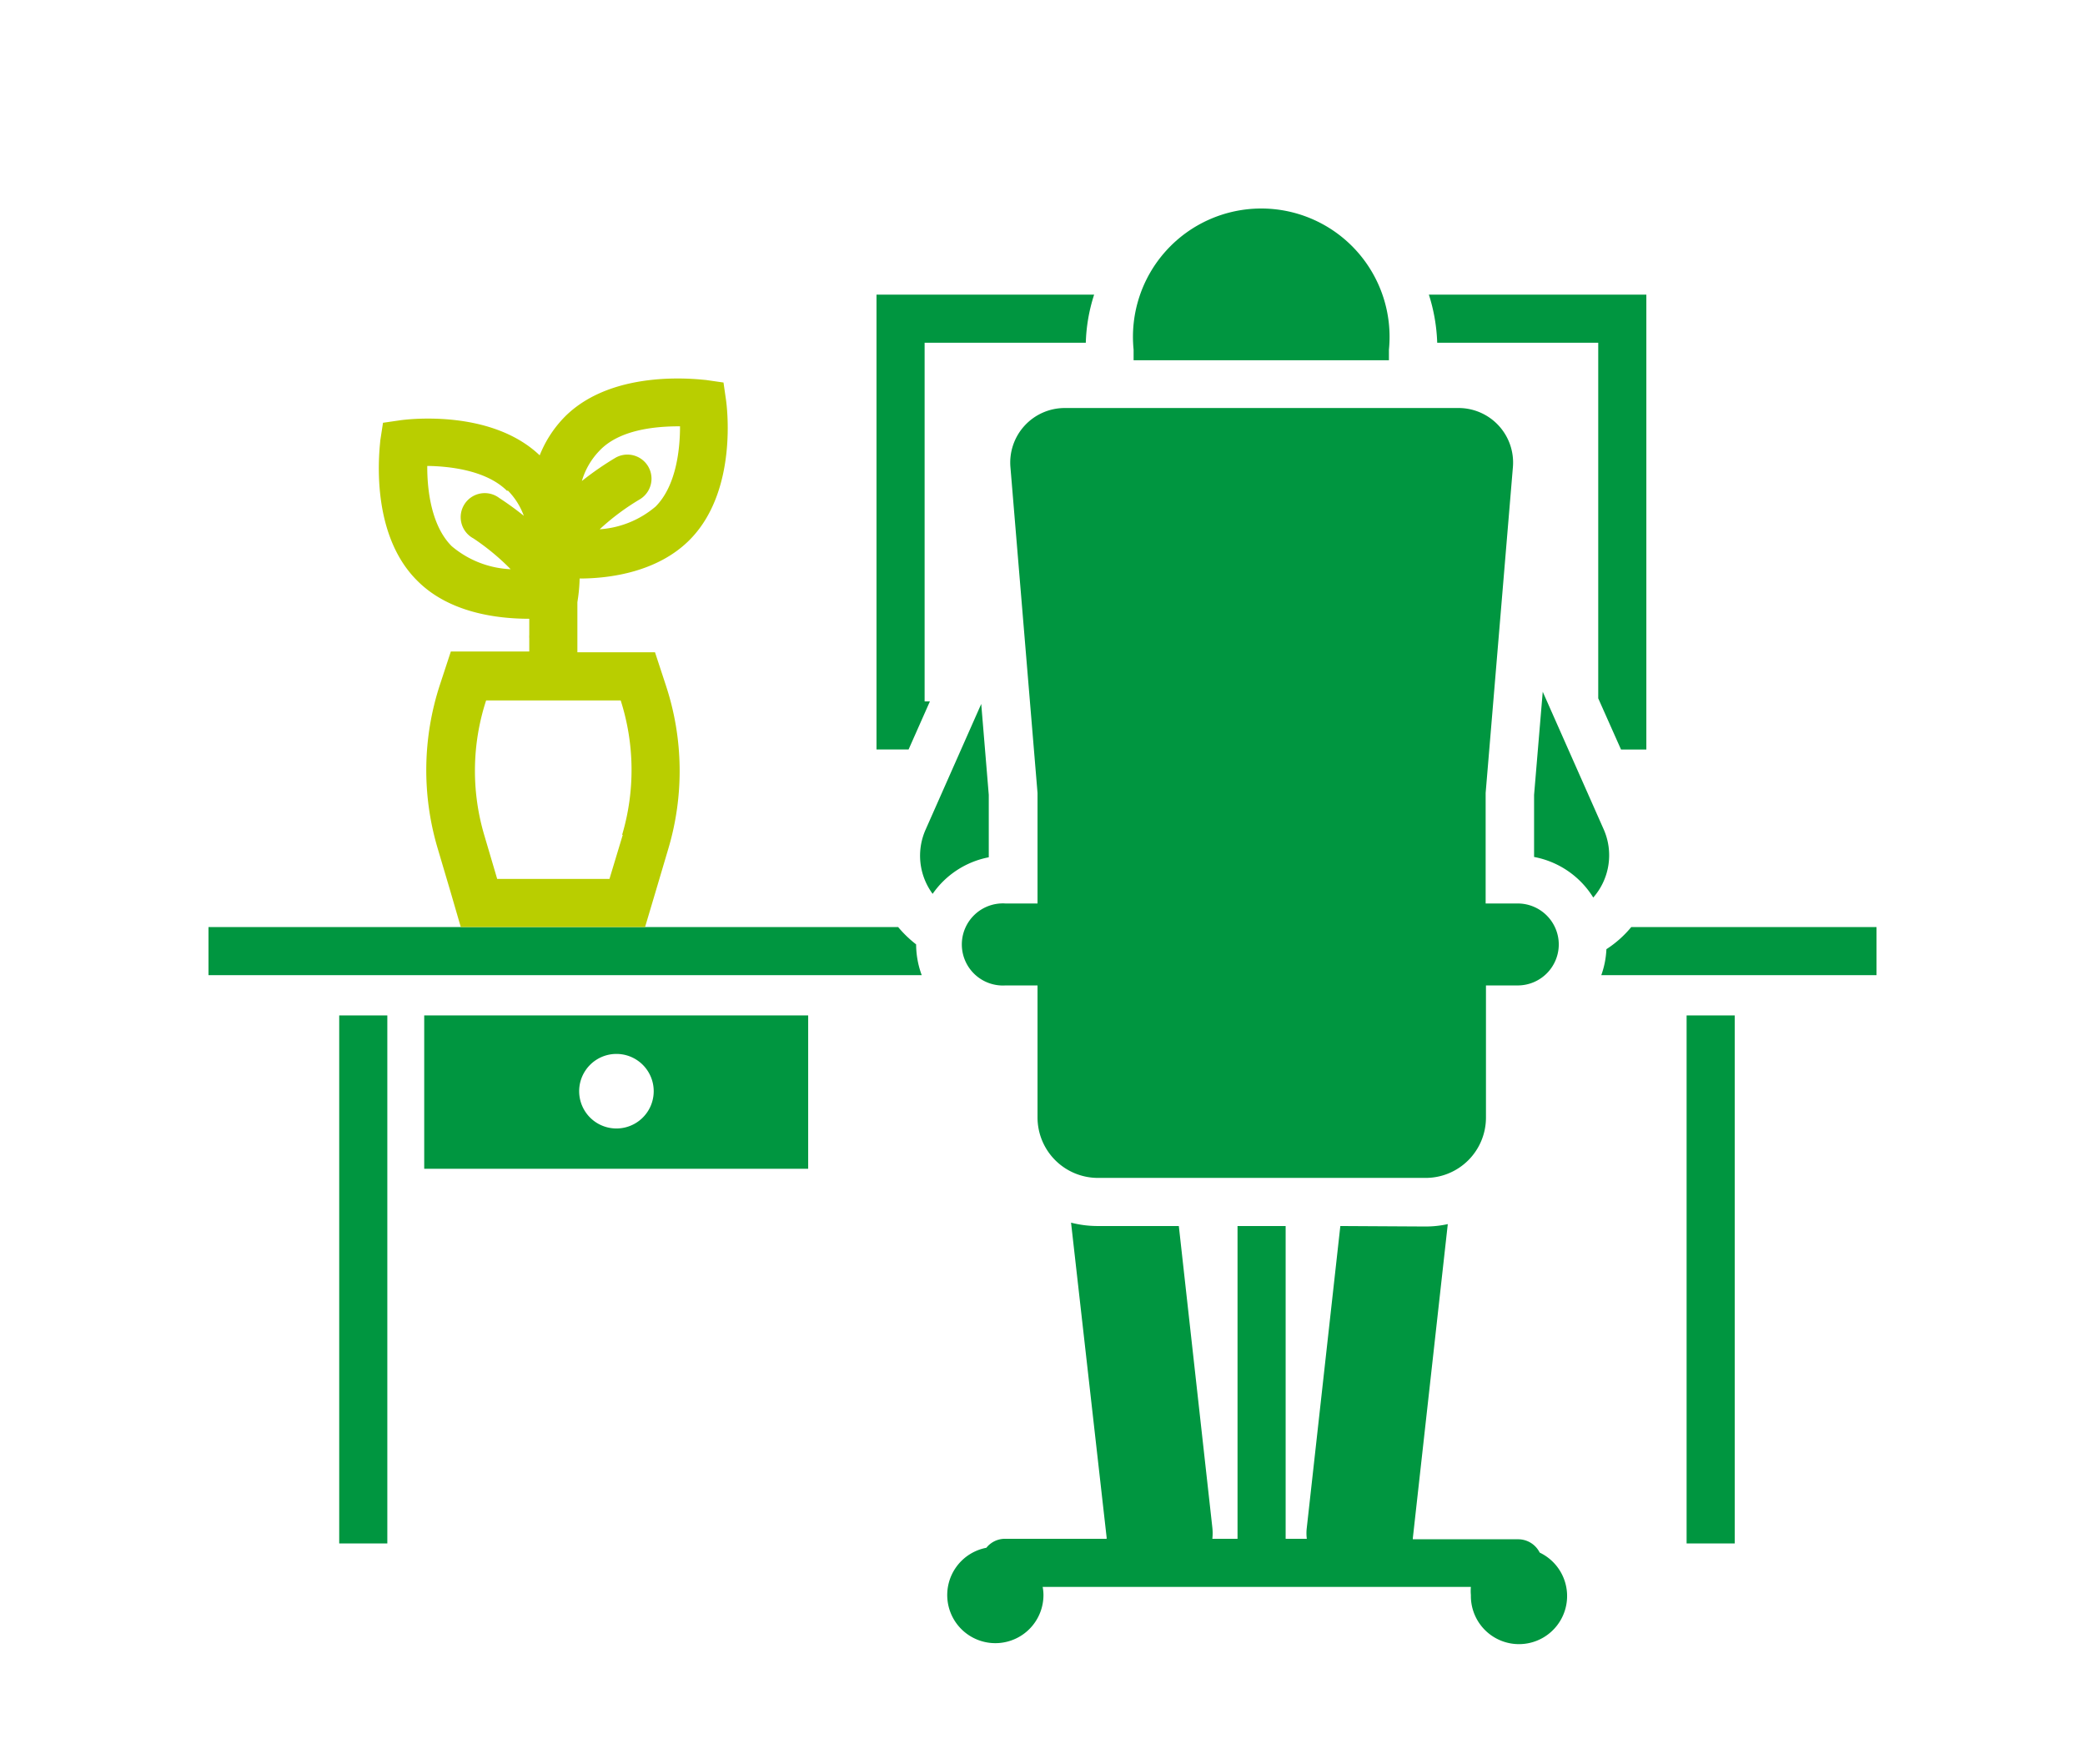
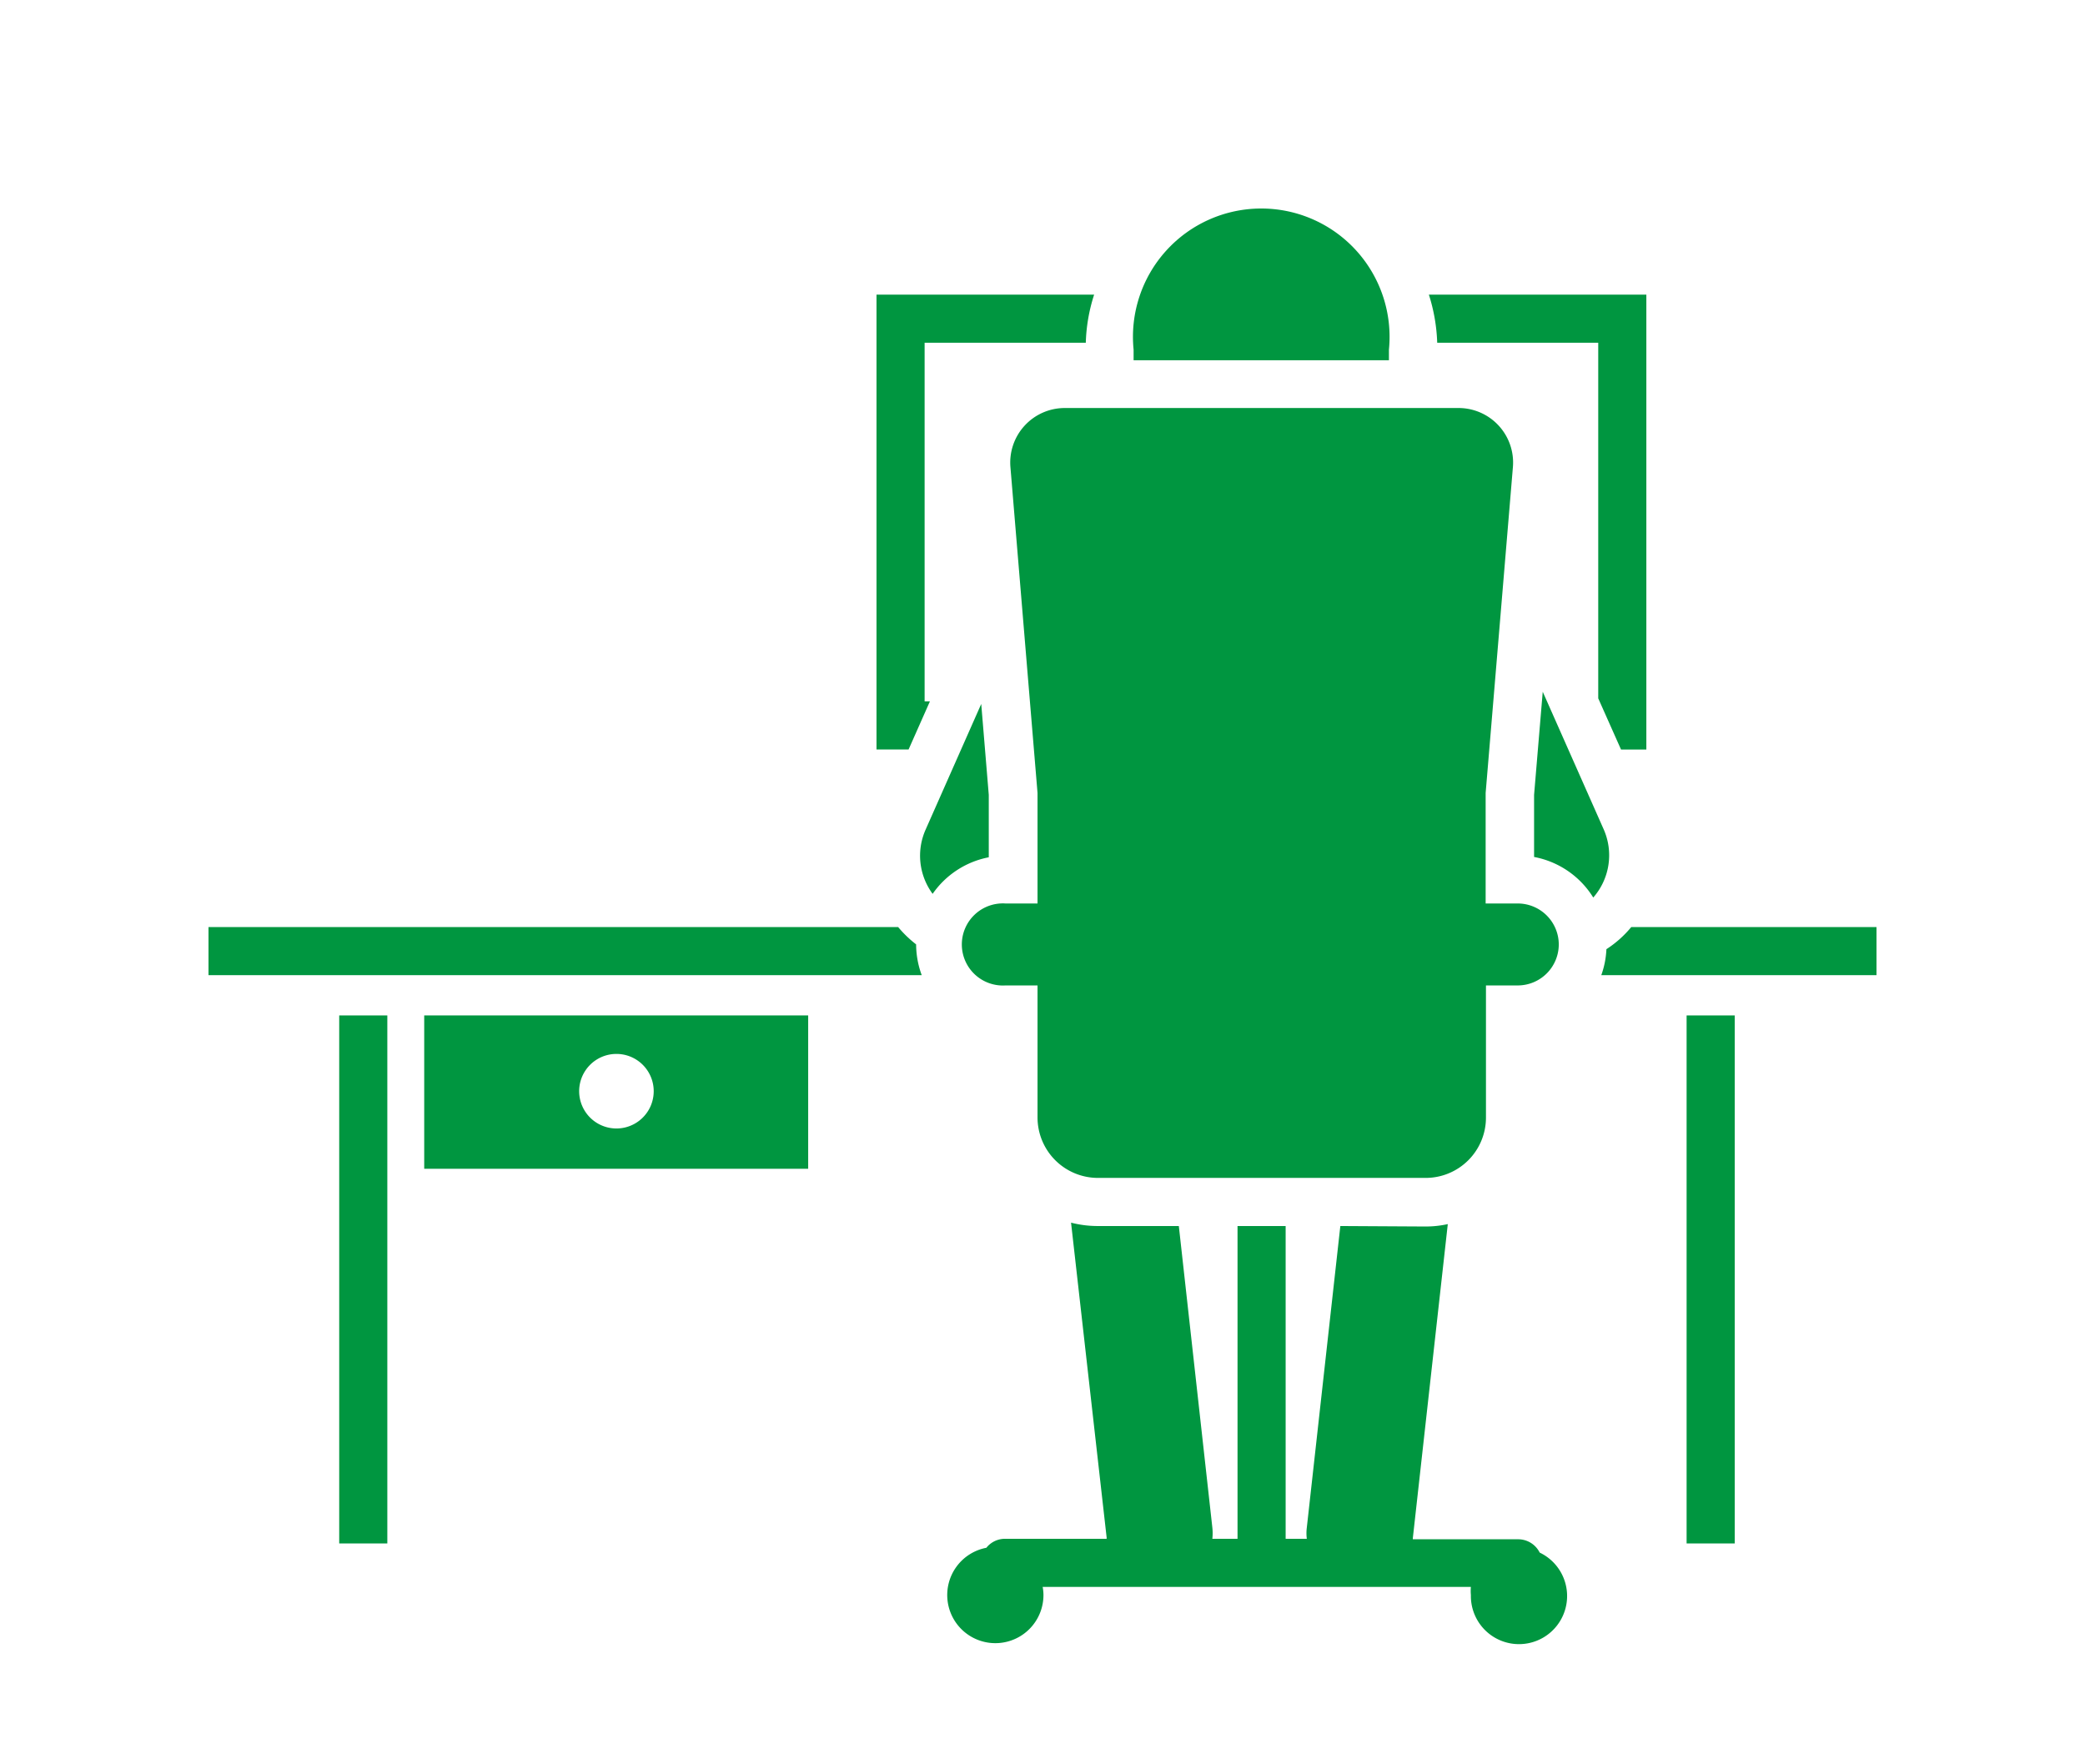
<svg xmlns="http://www.w3.org/2000/svg" width="130" height="110" viewBox="0 0 130 110">
  <defs>
    <clipPath id="clip-path">
      <rect id="Rectangle_3213" data-name="Rectangle 3213" width="130" height="110" transform="translate(479 3285)" fill="none" stroke="#707070" stroke-width="1" />
    </clipPath>
  </defs>
  <g id="Mask_Group_108" data-name="Mask Group 108" transform="translate(-479 -3285)" clip-path="url(#clip-path)">
    <g id="Vrstva_2" data-name="Vrstva 2" transform="translate(492 3298.799)">
      <g id="IKONY">
        <path id="Path_258" data-name="Path 258" d="M43,44H0v3H44.47a5.59,5.59,0,0,1-.35-1.92A7.15,7.15,0,0,1,43,44Z" fill="#009640" />
-         <path id="Path_259" data-name="Path 259" d="M88.71,44a6.79,6.79,0,0,1-1.55,1.38A5.48,5.48,0,0,1,86.84,47H104V44Z" fill="#009640" />
+         <path id="Path_259" data-name="Path 259" d="M88.71,44a6.79,6.79,0,0,1-1.55,1.38A5.48,5.48,0,0,1,86.84,47H104V44" fill="#009640" />
        <path id="Path_260" data-name="Path 260" d="M86.65,7.57V29.74l1.42,3.19h1.58V4.57H76.09a11,11,0,0,1,.52,3Z" fill="#009640" />
        <path id="Path_261" data-name="Path 261" d="M44.65,29.93V7.57H54.7a10.66,10.66,0,0,1,.52-3H41.65V32.93h2l1.33-3Z" fill="#009640" />
        <path id="Path_262" data-name="Path 262" d="M44.71,37.93a4,4,0,0,0,.44,4,5.53,5.53,0,0,1,3.5-2.28V35.76l-.47-5.67Z" fill="#009640" />
        <path id="Path_263" data-name="Path 263" d="M83.19,29.33l-.54,6.43v3.87a5.54,5.54,0,0,1,3.69,2.53A4,4,0,0,0,87,37.93Z" fill="#009640" />
        <path id="Path_264" data-name="Path 264" d="M57.68,8v.66H73.6V8A8,8,0,1,0,57.68,8Z" fill="#009640" />
        <path id="Path_265" data-name="Path 265" d="M70.57,62.64l-2.09,18.8a2.73,2.73,0,0,0,0,.7H67.16V62.64h-3v19.5H62.59a3.26,3.26,0,0,0,0-.7L60.5,62.64H55.4a6.66,6.66,0,0,1-1.62-.21L56,82.07a.64.64,0,0,0,0,.07H49.65a1.48,1.48,0,0,0-1.15.56,3,3,0,1,0,3.56,2.94,2.731,2.731,0,0,0-.05-.5h26.7a2.73,2.73,0,0,0,0,.5A3,3,0,1,0,83,83a1.5,1.5,0,0,0-1.33-.83H75.09V82.1l2.18-19.58a6.37,6.37,0,0,1-1.39.15Z" fill="#009640" />
        <path id="Path_266" data-name="Path 266" d="M84.19,45.09a2.56,2.56,0,0,0-2.56-2.56h-2V35.64l1.7-20.32A3.4,3.4,0,0,0,78,11.64H53.35A3.4,3.4,0,0,0,50,15.32l1.69,20.32v6.89h-2a2.56,2.56,0,1,0,0,5.11h2v8.23a3.77,3.77,0,0,0,3.77,3.77H75.89a3.76,3.76,0,0,0,3.76-3.77V47.64h2A2.56,2.56,0,0,0,84.19,45.09Z" fill="#009640" />
        <rect id="Rectangle_3206" data-name="Rectangle 3206" width="3" height="32.92" transform="translate(8.15 49.51)" fill="#009640" />
        <rect id="Rectangle_3207" data-name="Rectangle 3207" width="3" height="32.92" transform="translate(92.16 49.51)" fill="#009640" />
-         <path id="Path_267" data-name="Path 267" d="M20,24.78v1A1.49,1.49,0,0,0,20,26v.82H15.11l-.68,2.07a17.1,17.1,0,0,0-.14,10.21l.8,2.7.64,2.2H27.22l.64-2.15.8-2.7a17,17,0,0,0-.14-10.21l-.68-2.07H23V23.75l.05-.34a10.181,10.181,0,0,0,.09-1.14c1.93,0,4.86-.42,6.83-2.38,3.09-3.07,2.33-8.5,2.3-8.73l-.16-1.11L31,9.89c-.23,0-5.69-.79-8.77,2.28a7.23,7.23,0,0,0-1.58,2.42c-3.1-2.95-8.44-2.22-8.67-2.19l-1.1.16-.17,1.11c0,.23-.79,5.66,2.3,8.73C15,24.41,18,24.78,20,24.78Zm5.83,13.47L25,41H18l-.8-2.71a14.14,14.14,0,0,1,.11-8.42H25.7a14.22,14.22,0,0,1,.09,8.38ZM29.4,12.78c0,1.51-.26,3.73-1.52,5a6,6,0,0,1-3.49,1.42,14.81,14.81,0,0,1,2.49-1.86,1.5,1.5,0,0,0-1.52-2.59,19.14,19.14,0,0,0-2.08,1.44,4.54,4.54,0,0,1,1.08-1.87c1.23-1.32,3.44-1.54,5-1.54Zm-10.74,4a4.35,4.35,0,0,1,1,1.58,18.58,18.58,0,0,0-1.53-1.11,1.5,1.5,0,1,0-1.61,2.52,14.64,14.64,0,0,1,2.32,1.92,6.1,6.1,0,0,1-3.68-1.44c-1.26-1.26-1.53-3.48-1.52-5,1.49.02,3.72.3,4.98,1.56Z" fill="#b9ce00" />
        <path id="Path_268" data-name="Path 268" d="M13.45,59.07H37.39V49.51H13.45Zm12-7.16a2.324,2.324,0,1,1-.03,0Z" fill="#009640" />
      </g>
    </g>
  </g>
</svg>